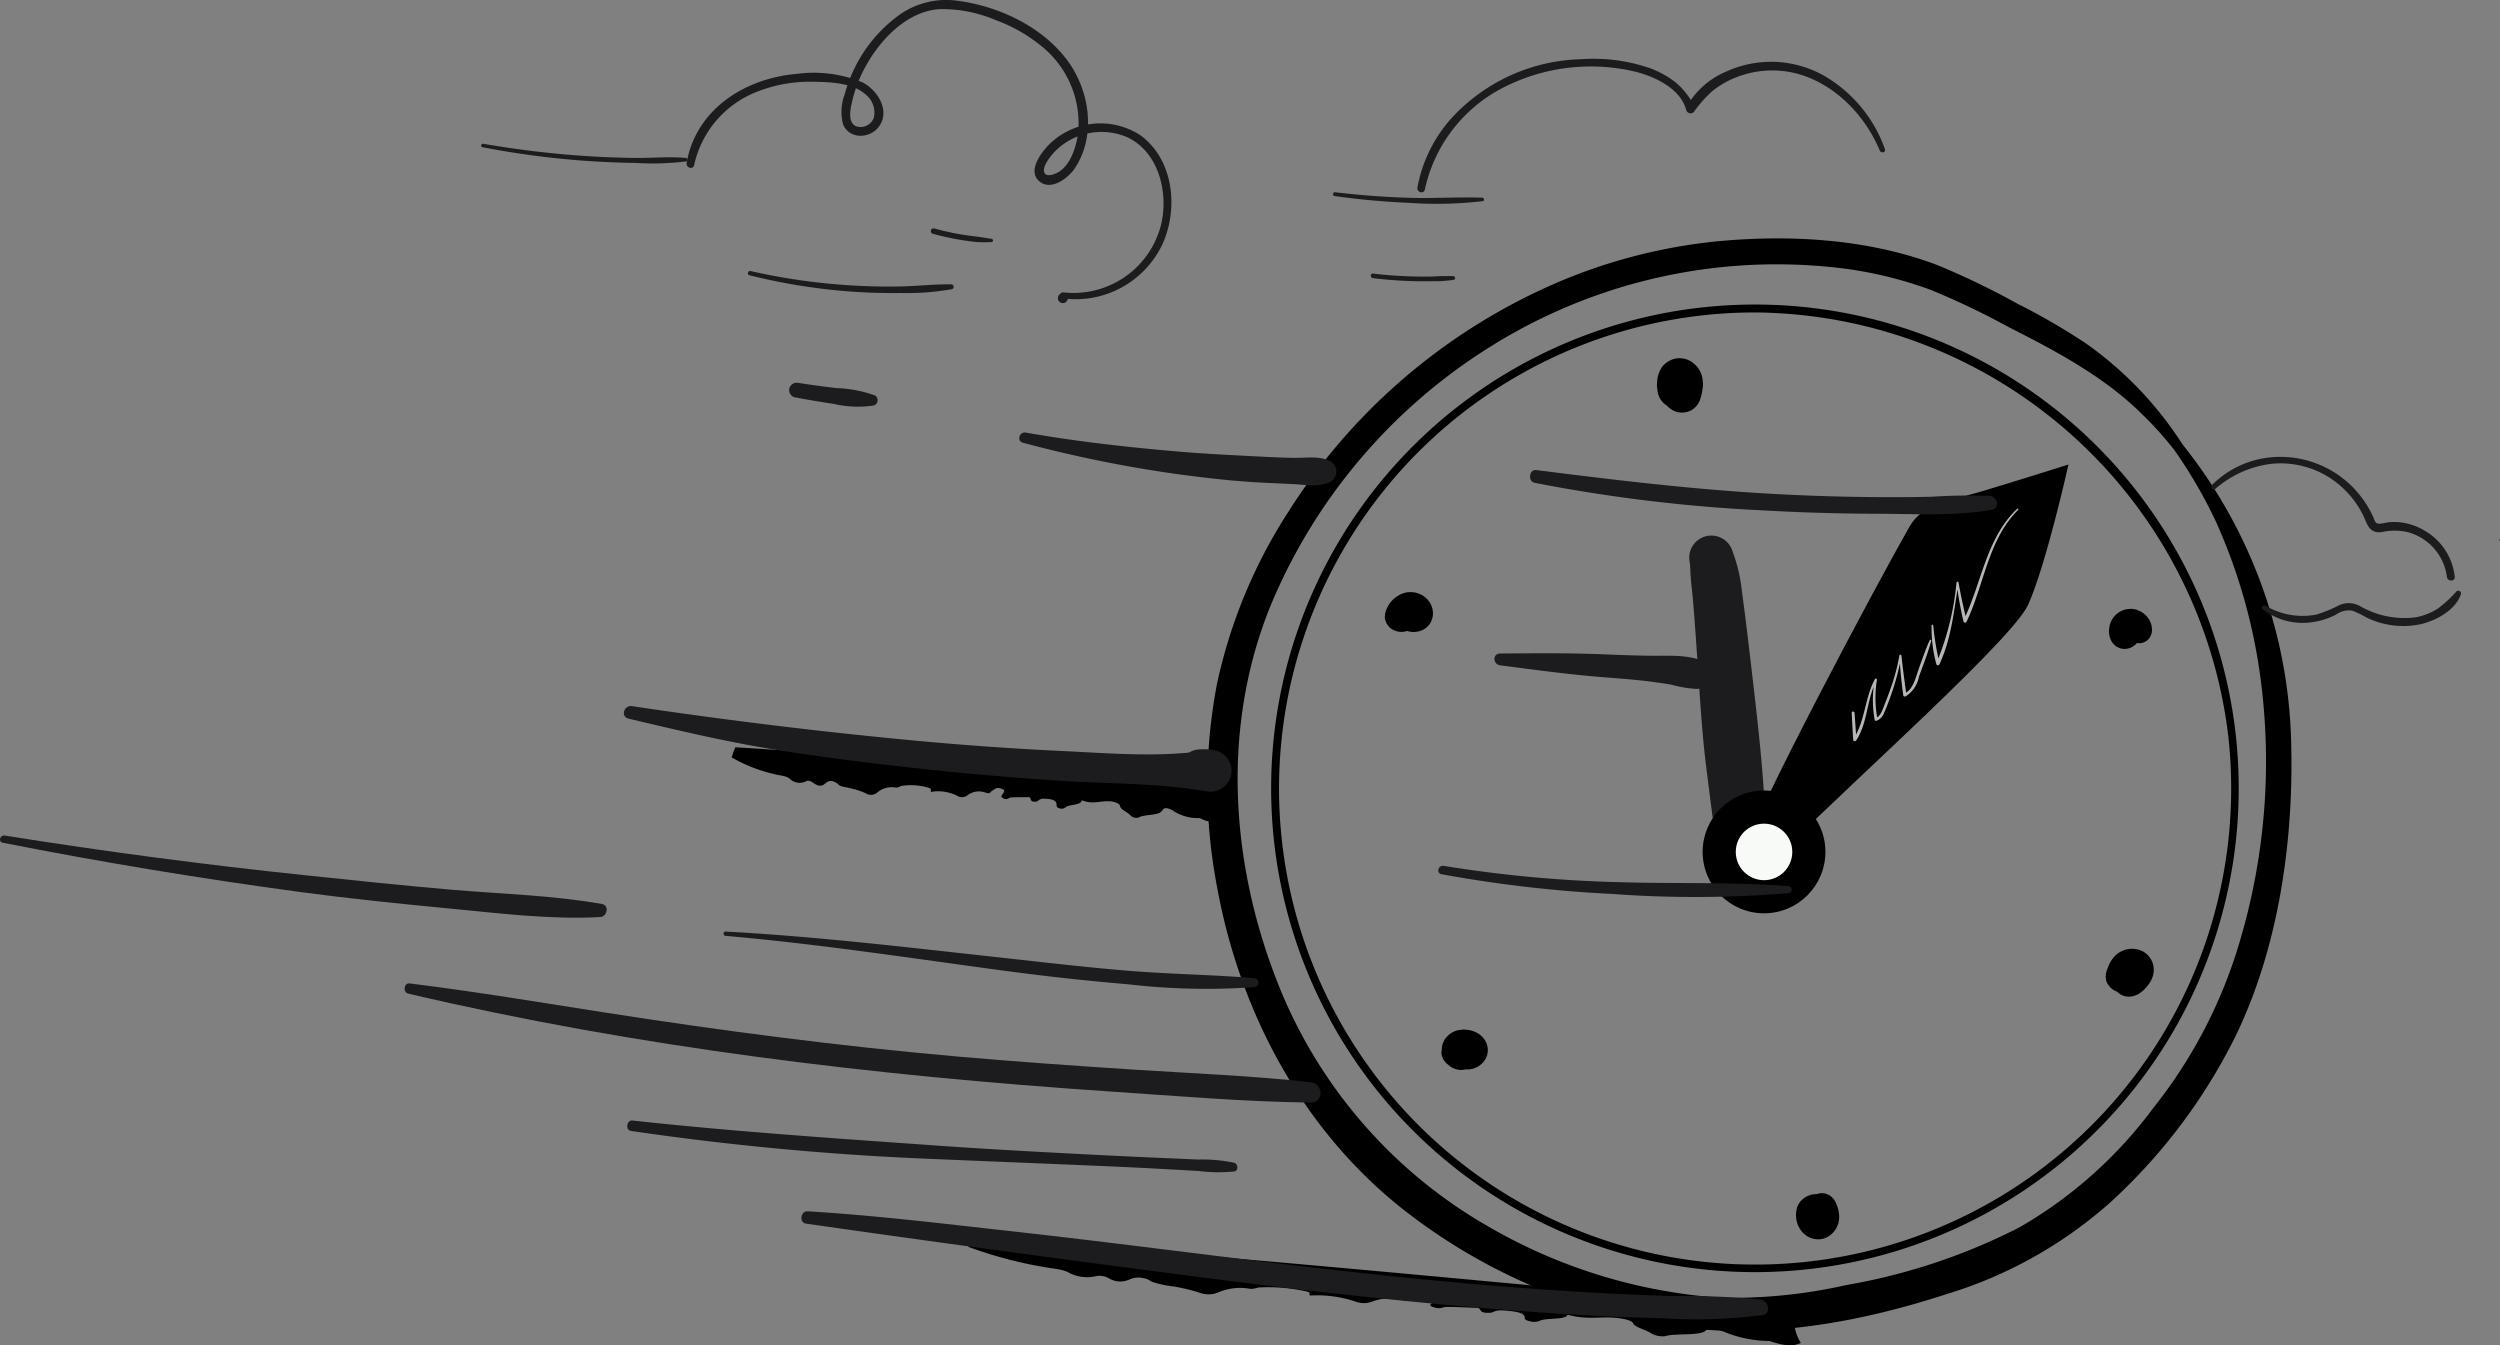
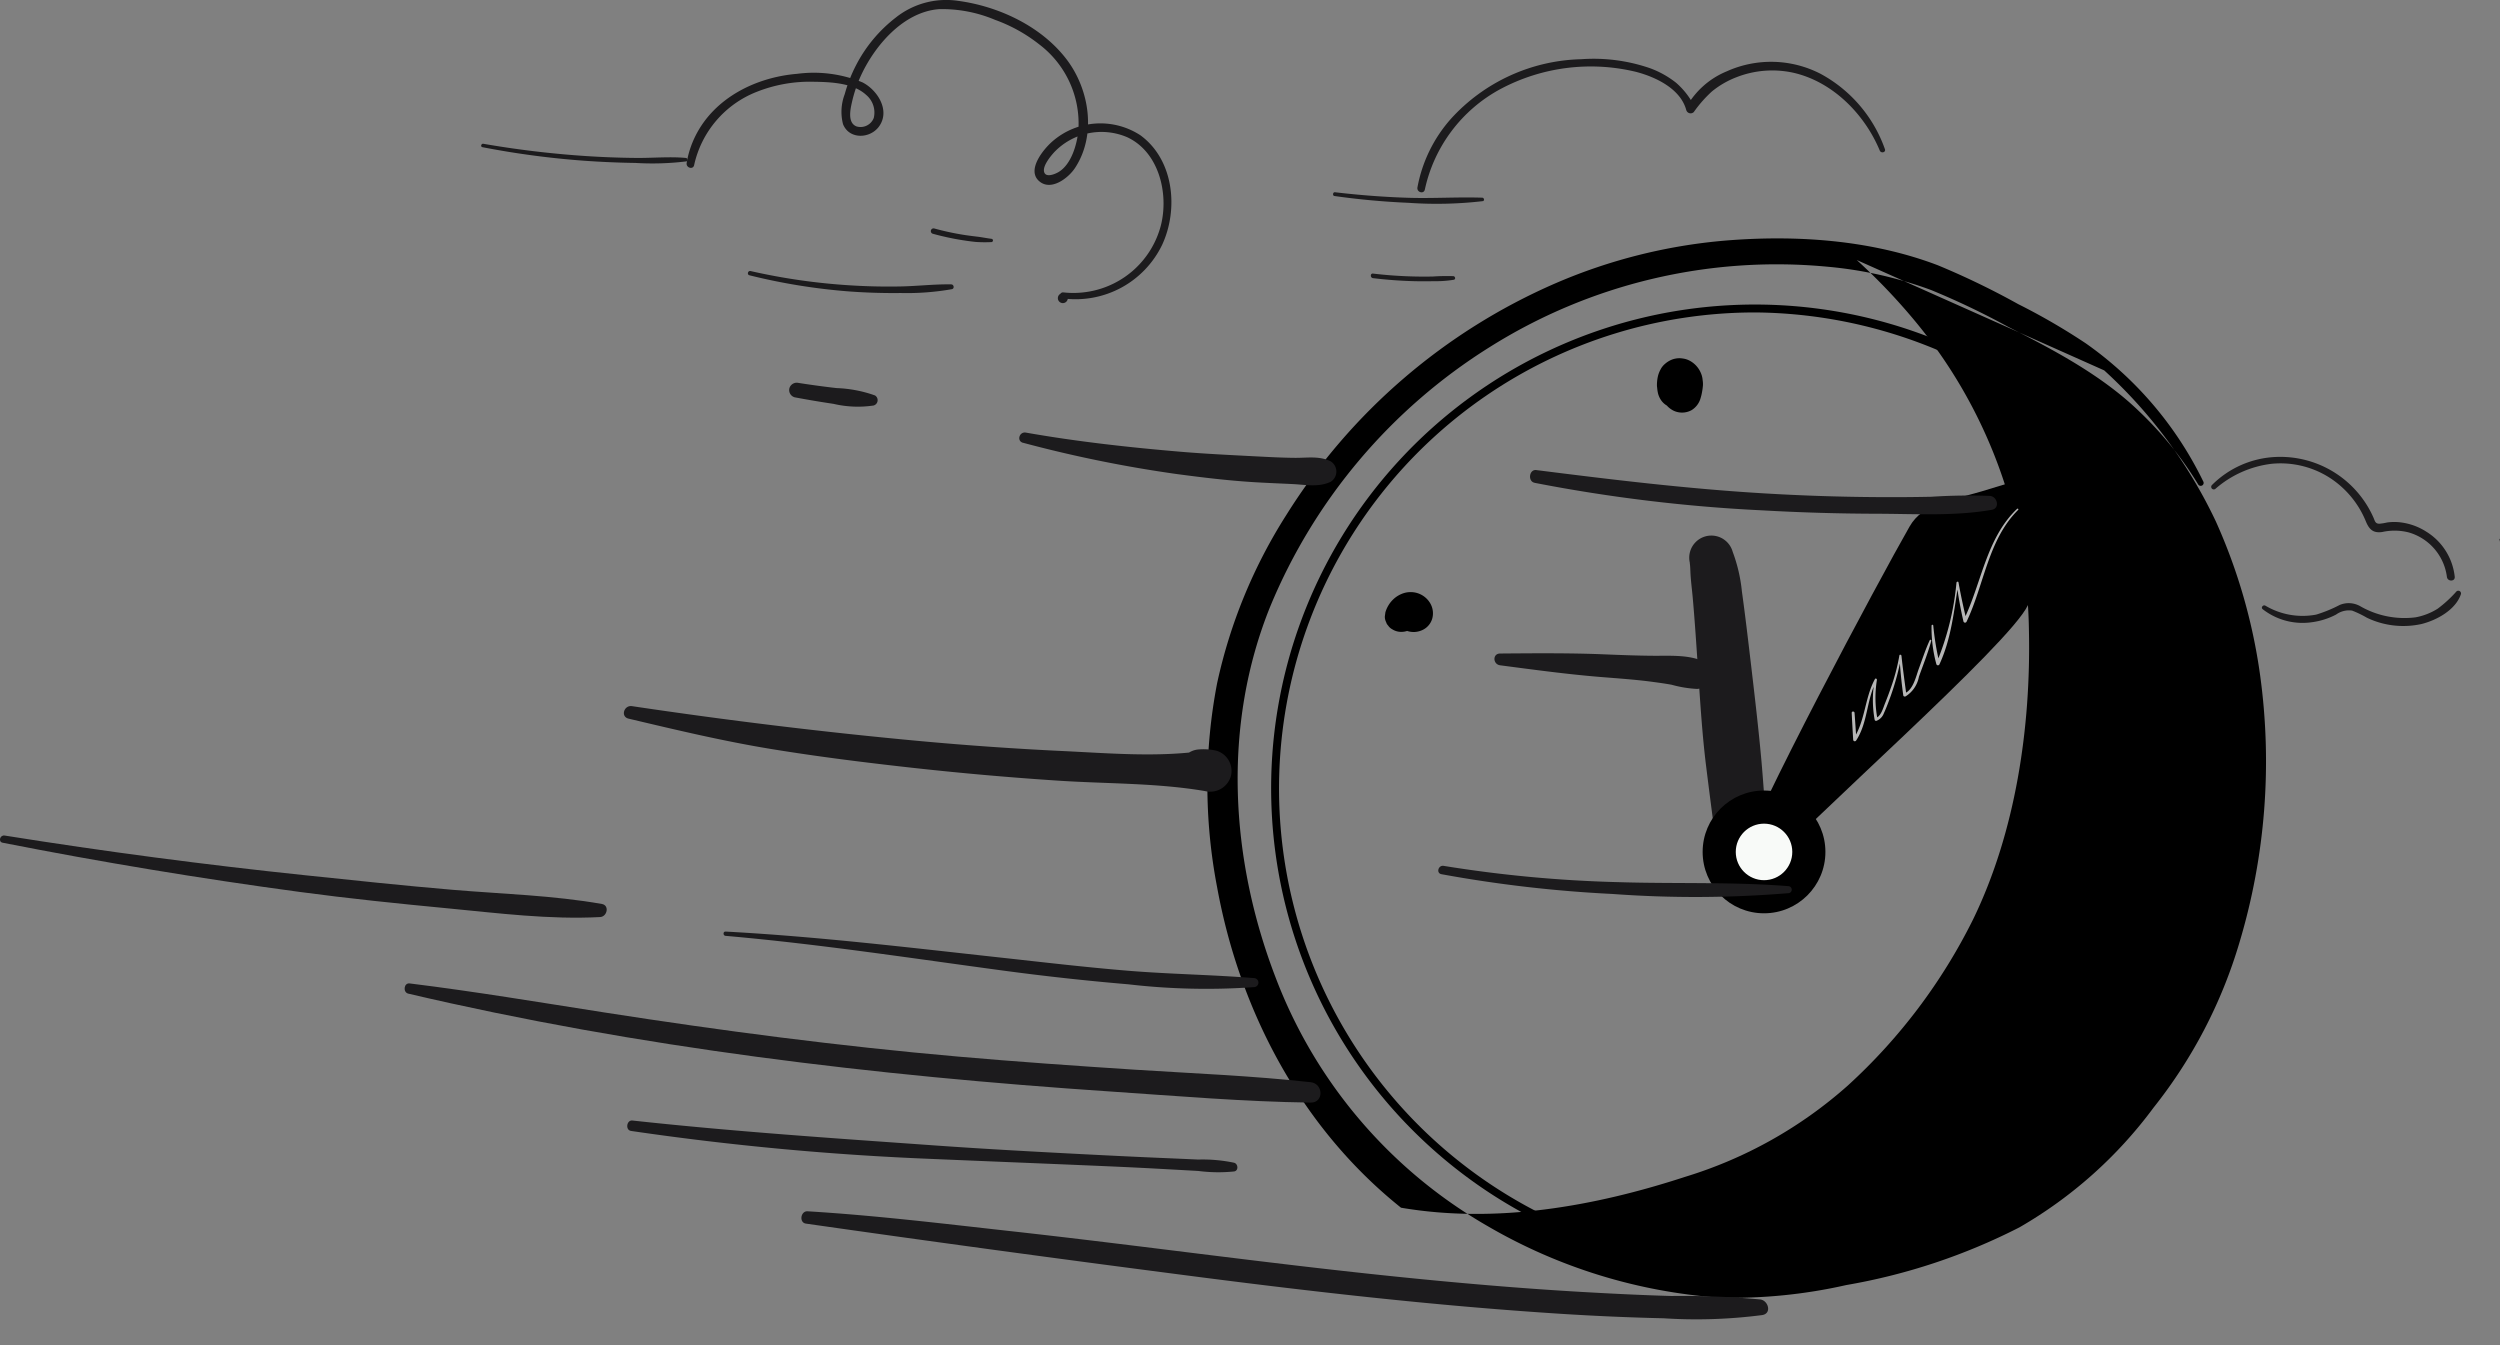
<svg xmlns="http://www.w3.org/2000/svg" width="260.162" height="140" viewBox="0 0 260.162 140">
  <rect x="0" y="0" width="260.162" height="140" fill="#808080" stroke="none" />
  <g transform="translate(-1246.932 -4135.005)">
    <g transform="translate(1323.064 4212.771)">
-       <path d="M1320.184,4209.434c9.291.556,18.607,1.284,27.924,2.09,7.347.635,14.7,1.309,22.047,1.965a6.88,6.88,0,0,0,.214,3.239c.011.043.027.086.039.129-.369.311-.814.5-1.9-.06a4.619,4.619,0,0,1-2.826-.8c-.662-.344-.893-.265-1.06.011-.35.582-1.853.362-2.5.747a.925.925,0,0,1-.8-.21c-.262-.356-1.052-.6-1.106-1.01-.03-.228-.48-.418-.96-.469-1.008-.107-1.777.341-2.932-.087-.024-.009-.1,0-.1.007-.091.482-1.185.38-1.627.654a.628.628,0,0,1-.674.146c-.329-.094-.306-.26-.307-.385,0-.475-.532-.592-1.319-.619-.527-.017-.522.278-.855.309-.755.067-.328-.486-.777-.47-.6.021-1.233-.015-1.8.038-.259.023-.352.294-.786.091-.35-.164-.156-.335-.054-.484.112-.167.329-.357-.153-.527-.571-.2-.675.087-.929.2-.209.091-.192.382-.654.237a1.958,1.958,0,0,0-1.9.219.921.921,0,0,1-1.076.105,4.406,4.406,0,0,0-2.746-.427c-.124-.132.108-.249-.171-.393a6.217,6.217,0,0,0-2.989-.213.992.992,0,0,1-.479.169,2.327,2.327,0,0,0-2.023.549,1,1,0,0,1-1.13.047,6.975,6.975,0,0,0-1.559-.518c-.427-.142-1-.135-1.283-.389-.624-.562-1.058-.414-1.407-.111-.327.284-.677.318-1.206-.063-.217-.155-.5-.324-.763-.182a1.488,1.488,0,0,1-1.749-.3,1.9,1.9,0,0,0-.717-.271,16.169,16.169,0,0,1-5.05-1.778l-.236-.121C1319.9,4210.137,1320.038,4209.785,1320.184,4209.434Z" transform="translate(-1319.797 -4209.434)" />
-     </g>
+       </g>
    <g transform="translate(1347.698 4263.736)">
-       <path d="M1343.989,4258.211c15.879,1.217,31.81,2.61,47.744,4.081q18.848,1.738,37.707,3.539a4.341,4.341,0,0,0,.5,3.268c.02.044.049.088.07.132-.615.287-1.369.443-3.252-.2a12.734,12.734,0,0,1-4.856-1.005c-1.144-.393-1.536-.33-1.808-.065-.573.56-3.149.233-4.238.573a2.545,2.545,0,0,1-1.38-.269c-.462-.376-1.82-.679-1.93-1.093-.063-.231-.836-.454-1.659-.539-1.725-.18-3.019.216-5.007-.3a.514.514,0,0,0-.174,0c-.134.479-2.006.3-2.749.542a1.562,1.562,0,0,1-1.143.1c-.566-.118-.534-.283-.54-.408-.028-.479-.933-.633-2.278-.716-.9-.055-.88.243-1.444.249-1.287.015-.581-.511-1.347-.526-1.019-.022-2.1-.1-3.063-.09-.442.005-.589.271-1.337.035-.6-.19-.279-.348-.113-.491.184-.159.547-.334-.283-.54a2.139,2.139,0,0,0-1.577.132c-.352.075-.311.37-1.106.19a5.226,5.226,0,0,0-3.237.085,2.44,2.44,0,0,1-1.832.029,12.614,12.614,0,0,0-4.706-.624c-.217-.142.173-.243-.307-.407a18.084,18.084,0,0,0-5.112-.426,2.381,2.381,0,0,1-.808.137,5.752,5.752,0,0,0-3.43.409,2.7,2.7,0,0,1-1.926-.033,19.157,19.157,0,0,0-2.682-.631,11.179,11.179,0,0,1-2.206-.481,2.4,2.4,0,0,0-2.406-.21,2.262,2.262,0,0,1-2.06-.149,2,2,0,0,0-1.308-.237,4.041,4.041,0,0,1-3-.426,5.051,5.051,0,0,0-1.234-.323,43.906,43.906,0,0,1-8.692-2.146l-.41-.137A8.416,8.416,0,0,1,1343.989,4258.211Z" transform="translate(-1343.374 -4258.211)" />
-     </g>
+       </g>
    <g transform="translate(1372.571 4159.816)">
      <g transform="translate(55.018 23.523)">
        <path d="M1420.18,4222.691c1.6-5.207,14.428-29.212,17.721-34.97,1.389-2.428,4.3-2.7,7.484-3.652,4.372-1.312,9.048-2.8,9.048-2.8s-2.347,10.553-4.215,14.628-23.467,22.953-27.6,27.856S1420.18,4222.691,1420.18,4222.691Z" transform="translate(-1419.836 -4181.265)" />
      </g>
      <g transform="translate(50.191 31.024)">
        <path d="M1415.257,4191.269c.062.387-.041-.68-.023-.164,0,.139.025.279.035.418.022.288.025.576.043.862.05.825.16,1.646.233,2.468.219,2.465.377,4.936.544,7.4.227,3.346.428,6.717.84,10.046q.367,2.971.76,5.94a64.567,64.567,0,0,0,1.62,6.738c.512,2.109,3.747,1.633,3.752-.508.005-2.255.284-4.466.1-6.708-.169-2.035-.3-4.077-.482-6.111-.3-3.3-.688-6.6-1.075-9.9-.3-2.534-.594-5.069-.947-7.6a16.293,16.293,0,0,0-.958-4.116,2.3,2.3,0,0,0-4.439,1.223Z" transform="translate(-1415.217 -4188.444)" fill="#1c1b1d" />
      </g>
-       <path d="M1460.515,4172.484a50.343,50.343,0,0,1,11.622,15.729,58.413,58.413,0,0,1,4.6,15.975,65.654,65.654,0,0,1-2.143,27.817,50.689,50.689,0,0,1-8.948,17.206,45.753,45.753,0,0,1-13.942,12.448,63.045,63.045,0,0,1-18.027,6.009,53.608,53.608,0,0,1-13.185,1.313,55.66,55.66,0,0,1-24.124-7.437,50.532,50.532,0,0,1-22.089-25.9c-4.73-12.326-5.551-26.218-.553-38.584a57.988,57.988,0,0,1,22.815-26.984,56.084,56.084,0,0,1,35.175-8.38,41.832,41.832,0,0,1,10.778,2.423,80.092,80.092,0,0,1,8.035,3.84c4.743,2.4,9.712,5.026,13.573,8.74a37.2,37.2,0,0,1,6.19,7.649.306.306,0,0,0,.529-.309,37.686,37.686,0,0,0-12.218-14.365,66.035,66.035,0,0,0-7.047-4.09,80.721,80.721,0,0,0-8.351-4.038c-6.984-2.659-14.781-3.177-22.178-2.565a56.547,56.547,0,0,0-17.578,4.424,62.3,62.3,0,0,0-28.041,24.117,53.739,53.739,0,0,0-7.211,17.534,56.124,56.124,0,0,0-.008,21.156c2.355,12.966,8.78,25.121,19.149,33.408a60.177,60.177,0,0,0,27.3,12.175c9.88,1.684,20.1-.122,29.544-3.206a45.372,45.372,0,0,0,16.966-9.52,58.668,58.668,0,0,0,13.033-17.3c4.425-9.112,6.019-20.005,5.8-30.068a51.528,51.528,0,0,0-12-32.349,63.255,63.255,0,0,0-7.1-7.229c-.246-.211-.6.136-.36.362Z" transform="translate(-1367.18 -4158.751)" />
+       <path d="M1460.515,4172.484a50.343,50.343,0,0,1,11.622,15.729,58.413,58.413,0,0,1,4.6,15.975,65.654,65.654,0,0,1-2.143,27.817,50.689,50.689,0,0,1-8.948,17.206,45.753,45.753,0,0,1-13.942,12.448,63.045,63.045,0,0,1-18.027,6.009,53.608,53.608,0,0,1-13.185,1.313,55.66,55.66,0,0,1-24.124-7.437,50.532,50.532,0,0,1-22.089-25.9c-4.73-12.326-5.551-26.218-.553-38.584a57.988,57.988,0,0,1,22.815-26.984,56.084,56.084,0,0,1,35.175-8.38,41.832,41.832,0,0,1,10.778,2.423,80.092,80.092,0,0,1,8.035,3.84c4.743,2.4,9.712,5.026,13.573,8.74a37.2,37.2,0,0,1,6.19,7.649.306.306,0,0,0,.529-.309,37.686,37.686,0,0,0-12.218-14.365,66.035,66.035,0,0,0-7.047-4.09,80.721,80.721,0,0,0-8.351-4.038c-6.984-2.659-14.781-3.177-22.178-2.565a56.547,56.547,0,0,0-17.578,4.424,62.3,62.3,0,0,0-28.041,24.117,53.739,53.739,0,0,0-7.211,17.534,56.124,56.124,0,0,0-.008,21.156c2.355,12.966,8.78,25.121,19.149,33.408c9.88,1.684,20.1-.122,29.544-3.206a45.372,45.372,0,0,0,16.966-9.52,58.668,58.668,0,0,0,13.033-17.3c4.425-9.112,6.019-20.005,5.8-30.068a51.528,51.528,0,0,0-12-32.349,63.255,63.255,0,0,0-7.1-7.229c-.246-.211-.6.136-.36.362Z" transform="translate(-1367.18 -4158.751)" />
      <g transform="translate(6.683 6.919)">
        <path d="M1423.866,4266.027a50.346,50.346,0,1,1,5.575-.308A50.4,50.4,0,0,1,1423.866,4266.027Zm.074-99.87a49.542,49.542,0,1,0,49.2,44.091A50,50,0,0,0,1423.94,4166.157Z" transform="translate(-1373.576 -4165.373)" />
      </g>
      <g transform="translate(51.546 57.455)">
        <circle cx="6.388" cy="6.388" r="6.388" />
      </g>
      <g transform="translate(54.993 60.903)">
        <circle cx="2.941" cy="2.941" r="2.941" fill="#f8faf8" />
      </g>
      <g transform="translate(18.473 12.464)">
        <g transform="translate(28.315)">
          <path d="M1413.126,4172.382l-.065.272.095-.225-.023.037.151-.2a2.01,2.01,0,0,0-.372.531c-.062.146-.117.295-.172.443a3.6,3.6,0,0,0-.2.938,2.467,2.467,0,0,0,.055.625,1.781,1.781,0,0,0,.447.86,2.2,2.2,0,0,0,.459.373,1.863,1.863,0,0,0,.561.241,2.052,2.052,0,0,0,1.513-.194,2.127,2.127,0,0,0,.931-1.254,4.95,4.95,0,0,0,.151-.634,6.662,6.662,0,0,0,.093-.7,2.627,2.627,0,0,0-.034-.544,2.306,2.306,0,0,0-.087-.47,2.84,2.84,0,0,0-.269-.6,2.722,2.722,0,0,0-.394-.5,2.637,2.637,0,0,0-.5-.385,2.24,2.24,0,0,0-.582-.241,3.475,3.475,0,0,0-.5-.07.829.829,0,0,0-.156,0,2.341,2.341,0,0,0-.588.1,2.462,2.462,0,0,0-.832.482,1.87,1.87,0,0,0-.482.611,2.824,2.824,0,0,0-.281.769,4.188,4.188,0,0,0-.082.87c0,.078.01.154.021.231a4.088,4.088,0,0,0,.095.615,2.248,2.248,0,0,0,.257.6,1.891,1.891,0,0,0,.879.759,1.41,1.41,0,0,0,.688.158,2.132,2.132,0,0,0,.523-.07,1.656,1.656,0,0,0,.636-.337,1.917,1.917,0,0,0,.256-.212,2.42,2.42,0,0,0,.628-1.155,2.513,2.513,0,0,0-.052-1.365,1.76,1.76,0,0,0-.721-.937,1.568,1.568,0,0,0-2.144.563,1.526,1.526,0,0,0-.158,1.208,1.016,1.016,0,0,1,.062.235l-.056-.417a1.135,1.135,0,0,1,0,.245l.055-.417a1.138,1.138,0,0,1-.073.269l.158-.374a1.165,1.165,0,0,1-.1.181l.245-.318a.93.93,0,0,1-.154.156l.318-.245a.4.4,0,0,1-.068.042l.375-.157a.332.332,0,0,1-.074.025l.417-.057a.219.219,0,0,1-.069,0l.416.055a.3.3,0,0,1-.083-.022l.374.158a.265.265,0,0,1-.048-.029l.318.245a.437.437,0,0,1-.063-.063l.245.318a.724.724,0,0,1-.079-.138l.158.374a1.372,1.372,0,0,1-.077-.309l.057.417a2.444,2.444,0,0,1,0-.624l-.057.417a1.693,1.693,0,0,1,.1-.378l-.158.374a1.062,1.062,0,0,1,.138-.24l-.245.317a.8.8,0,0,1,.134-.13l-.318.245a.742.742,0,0,1,.14-.08l-.374.158a.8.8,0,0,1,.171-.046l-.417.056a.792.792,0,0,1,.173,0l-.417-.056a.825.825,0,0,1,.2.057l-.375-.158a1.071,1.071,0,0,1,.181.107l-.318-.245a1.234,1.234,0,0,1,.2.205l-.244-.318a1.257,1.257,0,0,1,.145.251l-.157-.372a1.406,1.406,0,0,1,.082.322l-.055-.414a2.36,2.36,0,0,1-.013.588l.055-.409a3.358,3.358,0,0,1-.176.778l.154-.364a.782.782,0,0,1-.072.123l.238-.309a.633.633,0,0,1-.073.073l.308-.238a.6.6,0,0,1-.076.046l.364-.153a.519.519,0,0,1-.112.032l.4-.053a.654.654,0,0,1-.148,0l.4.054a.8.8,0,0,1-.148-.043l.361.151a.8.8,0,0,1-.162-.1l.305.235a1.627,1.627,0,0,1-.237-.239l.227.294a1.213,1.213,0,0,1-.118-.206l.14.331a3.354,3.354,0,0,1-.163-.57,2.459,2.459,0,0,0-.121-.421,1.366,1.366,0,0,0-.117-.237.835.835,0,0,1-.083-.135l.128.475-.027-.285a.945.945,0,0,0-.261-.632.912.912,0,0,0-.513-.246.889.889,0,0,0-.981.641Z" transform="translate(-1411.96 -4170.681)" />
        </g>
        <g transform="translate(42.777 86.893)">
          <path d="M1428.64,4254.141a1.6,1.6,0,0,0-.705-.2,2.6,2.6,0,0,0-.541.068,2.642,2.642,0,0,0-.5.194.723.723,0,0,0-.095.05,3.166,3.166,0,0,0-.382.3,1.859,1.859,0,0,0-.5.809,3.135,3.135,0,0,0-.1.644,1.3,1.3,0,0,0,0,.238,3.083,3.083,0,0,0,.1.646,2.744,2.744,0,0,0,.623,1.078.765.765,0,0,0,.093.086,3.143,3.143,0,0,0,.4.3,2.173,2.173,0,0,0,1,.289,1.949,1.949,0,0,0,1.17-.312,2.366,2.366,0,0,0,.472-.392,2.437,2.437,0,0,0,.357-.5,3.611,3.611,0,0,0,.192-.471,3.032,3.032,0,0,0,.08-.53,2.845,2.845,0,0,0-.06-.734,3.074,3.074,0,0,0-.225-.707,1.751,1.751,0,0,0-.72-.936l-.374-.158a1.579,1.579,0,0,0-.834,0,2.335,2.335,0,0,0-.567.216,2.515,2.515,0,0,0-.488.348,1.063,1.063,0,0,0-.16.16,2.528,2.528,0,0,0-.675,1.653,2.491,2.491,0,0,0,.065.617,2.689,2.689,0,0,0,.222.578,1.744,1.744,0,0,0,.936.72l.417.057a1.183,1.183,0,0,0,.6-.134.8.8,0,0,0,.346-.2,1.184,1.184,0,0,0,.4-.44l.158-.374a1.568,1.568,0,0,0,0-.833c-.007-.052-.014-.1-.022-.154a1.238,1.238,0,0,0-.286-.572.779.779,0,0,0-.281-.28,1.212,1.212,0,0,0-.168-.13,3.076,3.076,0,0,0-.386-.163l-.029-.009a1.323,1.323,0,0,0-.209-.032.972.972,0,0,0-.552.023,1.893,1.893,0,0,0-.364.159l-.024.016a2.38,2.38,0,0,0-.326.258,1.794,1.794,0,0,0-.4.692,1.77,1.77,0,0,0,0,.853l.025.173,2.864-1.208-.01-.023.158.375a.956.956,0,0,1-.054-.193l.057.417a.912.912,0,0,1,0-.25l-.057.417a1.092,1.092,0,0,1,.067-.243l-.158.375a1.106,1.106,0,0,1,.126-.219l-.246.316a1.05,1.05,0,0,1,.176-.178l-.317.244a.878.878,0,0,1,.193-.113l-.374.158a.926.926,0,0,1,.169-.049l-1.928-1.094a2.982,2.982,0,0,1,.227.724l-.056-.417a1.3,1.3,0,0,1,0,.3l.056-.417a.907.907,0,0,1-.053.2l.158-.374a.922.922,0,0,1-.118.2l.245-.316a.942.942,0,0,1-.12.121l.317-.244a.794.794,0,0,1-.142.085l.374-.158a.638.638,0,0,1-.132.037l.417-.056a.662.662,0,0,1-.139,0l.417.056a.734.734,0,0,1-.121-.033l.374.158a.817.817,0,0,1-.163-.1l.318.246a1.13,1.13,0,0,1-.176-.179l.245.317a1.269,1.269,0,0,1-.134-.231l.158.372a1.3,1.3,0,0,1-.079-.286l.055.413a1.306,1.306,0,0,1,0-.327l-.054.411c.02-.128.049-.249.067-.379s.02-.244.033-.369l-.052.393a1.48,1.48,0,0,1,.083-.336l-.134.314a1.2,1.2,0,0,1,.086-.165,2.4,2.4,0,0,0,.18-.4l-.113.268a.337.337,0,0,1,.019-.042,1.135,1.135,0,0,0,.109-.83,1.054,1.054,0,0,0-.5-.645Z" transform="translate(-1425.802 -4253.845)" />
        </g>
        <g transform="translate(75.01 61.455)">
          <path d="M1458.253,4230.947a1.457,1.457,0,0,0-.492.5c-.038.063-.072.126-.1.192-.077.162-.146.33-.21.5a1.124,1.124,0,0,0-.057.192,3.507,3.507,0,0,0-.059.455,1.241,1.241,0,0,0,.137.637.936.936,0,0,0,.212.36,2.068,2.068,0,0,0,.145.184,1.843,1.843,0,0,0,.373.285,1.72,1.72,0,0,0,.927.232,4.152,4.152,0,0,0,.427-.058.529.529,0,0,0,.053-.014c.075-.025.161-.066.227-.095a2.046,2.046,0,0,0,.239-.1,2.577,2.577,0,0,0,.231-.173c.076-.059.154-.115.227-.178.056-.049.111-.1.164-.153a5.086,5.086,0,0,0,.511-.623,2.9,2.9,0,0,0,.345-.711.867.867,0,0,0,.048-.185,2.222,2.222,0,0,0-.037-1.152,2,2,0,0,0-.356-.671,1.629,1.629,0,0,0-.226-.264,2.362,2.362,0,0,0-.432-.318,2.544,2.544,0,0,0-1.07-.286,1.182,1.182,0,0,0-.156,0,3.826,3.826,0,0,0-.572.083,3.511,3.511,0,0,0-.5.2,1.091,1.091,0,0,0-.157.084,2.615,2.615,0,0,0-.582.5,3.217,3.217,0,0,0-.446.66,6.271,6.271,0,0,0-.3.739c-.013.04-.024.081-.036.12l-.011.041-.011.04-.055.417.027.208a1.169,1.169,0,0,0,.186.583l.245.317.019.022a2.484,2.484,0,0,0,.358.282.668.668,0,0,0,.071.04,2.352,2.352,0,0,0,.426.173c.011,0,.024,0,.036.006a3.346,3.346,0,0,0,.444.058.644.644,0,0,0,.075,0,1.989,1.989,0,0,0,.553-.092,2.929,2.929,0,0,0,.424-.183,2.6,2.6,0,0,0,.371-.282.565.565,0,0,0,.057-.059c.062-.071.2-.247.251-.324a.4.4,0,0,0,.024-.039.334.334,0,0,0,.017-.032,3.437,3.437,0,0,0,.164-.391,2.766,2.766,0,0,0,.071-.49,1.569,1.569,0,0,0-.776-1.354,3.125,3.125,0,0,0-.416-.173c-.142-.026-.285-.046-.429-.058l-.415.055-.373.158-.024.015c-.093.051-.559.472-.328.252a1.441,1.441,0,0,0-.319.416.959.959,0,0,0-.153.478.98.98,0,0,0,.023.512l.13.306a1.285,1.285,0,0,0,.461.461l.017.012-.264-.2a.461.461,0,0,1,.066.069l-.223-.287a.412.412,0,0,1,.047.084l-.156-.368a1.7,1.7,0,0,0,.408.705l.316.243a.168.168,0,0,0,.051.031l-.776-1.353,0,.019.056-.417a.53.53,0,0,1-.02.071l.158-.374a.35.35,0,0,1-.046.077l.245-.317a.526.526,0,0,1-.066.064l.318-.245a.52.52,0,0,1-.1.057l.374-.158a.549.549,0,0,1-.126.035l.416-.056a.467.467,0,0,1-.111,0l.417.057a.562.562,0,0,1-.089-.023l.375.158a.361.361,0,0,1-.078-.045l.317.245a.484.484,0,0,1-.052-.053l.4,1.524a4.086,4.086,0,0,1,.168-.5l-.159.375a2,2,0,0,1,.23-.406l-.245.318a1.292,1.292,0,0,1,.229-.232l-.318.246a.984.984,0,0,1,.193-.112l-.375.159a1.011,1.011,0,0,1,.238-.066l-.417.055a1.016,1.016,0,0,1,.244,0l-.416-.056a.825.825,0,0,1,.207.054l-.375-.158a.68.68,0,0,1,.144.085l-.317-.245a.7.7,0,0,1,.1.1l-.246-.316a.67.67,0,0,1,.072.126l-.158-.375a.718.718,0,0,1,.041.146l-.056-.417a.738.738,0,0,1,0,.173l.057-.417a1.013,1.013,0,0,1-.069.248l.158-.374a1.77,1.77,0,0,1-.2.333l.245-.317a2.716,2.716,0,0,1-.463.468l.317-.244a1,1,0,0,1-.172.107l.373-.158a.463.463,0,0,1-.078.023l.414-.056a.35.35,0,0,1-.078,0l.413.056a.249.249,0,0,1-.052-.016l.371.157a.208.208,0,0,1-.043-.025l.313.242c-.137-.111-.275-.223-.416-.329l.305.236a.676.676,0,0,1-.093-.1l.225.292a7.239,7.239,0,0,0-.513-.78,1.072,1.072,0,0,0-1.276-.165Z" transform="translate(-1456.651 -4229.499)" />
        </g>
        <g transform="translate(75.356 26.082)">
          <path d="M1459.028,4197.067a2.118,2.118,0,0,0-.183.481,1.483,1.483,0,0,0,.133,1.02l.208.269a.99.99,0,0,0,.425.273.66.66,0,0,0,.334.089,1,1,0,0,0,.528-.023,1.315,1.315,0,0,0,.791-.609l.016-.03.068-.161a.662.662,0,0,0,.091-.338,1.157,1.157,0,0,0,.025-.24c-.008-.14-.032-.283-.054-.421-.005-.027-.01-.055-.017-.081a2.973,2.973,0,0,0-.181-.444.91.91,0,0,0-.08-.142,3.545,3.545,0,0,0-.3-.381,3.02,3.02,0,0,0-.4-.32.9.9,0,0,0-.121-.078c-.073-.039-.155-.069-.23-.1s-.16-.072-.241-.1a2.84,2.84,0,0,0-.523-.084.894.894,0,0,0-.154,0c-.147.011-.305.035-.45.061a.507.507,0,0,0-.067.014c-.021.005-.043.013-.063.02a4.447,4.447,0,0,0-.429.181,1.139,1.139,0,0,0-.115.069,4.2,4.2,0,0,0-.353.272.389.389,0,0,0-.054.056,3.363,3.363,0,0,0-.317.421,3.3,3.3,0,0,0-.214.488.821.821,0,0,0-.048.158c-.031.154-.049.317-.066.475,0,.028-.006.057-.007.086s0,.051,0,.076c.013.157.036.32.063.475a.786.786,0,0,0,.049.167,1.749,1.749,0,0,0,.72.937l.374.157a1.569,1.569,0,0,0,.834,0,1.424,1.424,0,0,0,.427-.176c.064-.041.115-.087.181-.137a1.966,1.966,0,0,0,.178-.14,12.872,12.872,0,0,0,.277-.36,1.791,1.791,0,0,0,.091-.212,1.93,1.93,0,0,0,.089-.212l.006-.027a3.509,3.509,0,0,0,.061-.445c0-.021,0-.043,0-.063a1.919,1.919,0,0,0-.242-.91l.159,1.215a.723.723,0,0,0,.039-.246,1.227,1.227,0,0,0-.028-.647l-.164-.386q-.129-.173-.261-.339a1.616,1.616,0,0,0-.717-.418,1.634,1.634,0,0,0-.862,0l-.024.007c-.13.052-.259.105-.386.163a1.19,1.19,0,0,0-.443.407,1.1,1.1,0,0,0-.283.536,1.609,1.609,0,0,0,0,.851l-.057-.423c0,.008,0,.016,0,.024l.057.432a1.223,1.223,0,0,0,.291.551.812.812,0,0,0,.291.291c.057.046.116.091.174.135l.387.164a1.816,1.816,0,0,0,.463.058l-1.362-.781a.3.3,0,0,1,.019.036l-.159-.377a.323.323,0,0,1,.023.082l-.056-.417a.264.264,0,0,1,0,.071l.056-.417a.368.368,0,0,1-.019.067l.158-.375a.277.277,0,0,1-.026.047l.245-.317a.252.252,0,0,1-.036.038l.318-.245-.035.021.374-.159a.2.2,0,0,1-.041.013l1.928,1.095a.741.741,0,0,1-.051-.186l.056.417a.787.787,0,0,1,0-.211l-.056.416a.993.993,0,0,1,.056-.2l-.158.374a1,1,0,0,1,.116-.2l-.244.317.317-.407-.245.315a.886.886,0,0,1,.136-.134l-.312.24a.768.768,0,0,1,.148-.087l-.363.152a.766.766,0,0,1,.174-.048l-.4.053a.819.819,0,0,1,.2,0l-.39-.053a.9.9,0,0,1,.215.061l-.345-.145a.91.91,0,0,1,.194.114l-.286-.221a.888.888,0,0,1,.145.144l-.217-.281a.822.822,0,0,1,.1.174l-.137-.326a2.739,2.739,0,0,0,.194.468l2.079-1.6a2.01,2.01,0,0,0-.384-.33.887.887,0,0,0-.447-.142.907.907,0,0,0-.479.021,1.259,1.259,0,0,0-.719.553Z" transform="translate(-1456.982 -4195.643)" />
        </g>
        <g transform="translate(5.897 69.883)">
-           <path d="M1393.961,4238.4a1.5,1.5,0,0,0-.624-.165,1.444,1.444,0,0,0-.451.063l.228-.03a1.5,1.5,0,0,0-.541.1l-.242.1-.206.159-.035.029a.76.76,0,0,0-.072.067,2.3,2.3,0,0,0-.269.344,1.7,1.7,0,0,0-.248.715,1.7,1.7,0,0,0,.193,1.074l-.125-.3a2.544,2.544,0,0,0,.134.317,2.816,2.816,0,0,0,.2.262c.018.019.036.037.055.055a1.92,1.92,0,0,0,.368.274,1.963,1.963,0,0,0,.88.231,2.3,2.3,0,0,0,.466-.052.894.894,0,0,0,.159-.038,2.088,2.088,0,0,0,.56-.263,2.393,2.393,0,0,0,.653-.659,1.577,1.577,0,0,0,.131-.277,1.31,1.31,0,0,0,.1-.3,1.982,1.982,0,0,0,.048-.477,2.015,2.015,0,0,0-.08-.491,2.184,2.184,0,0,0-.527-.869,2.356,2.356,0,0,0-.771-.5,2.653,2.653,0,0,0-.937-.206l.365.049a3.534,3.534,0,0,0-.591-.065,2.7,2.7,0,0,0-.3.034,2.659,2.659,0,0,0-.328.051,2.249,2.249,0,0,0-1.041.607,1.973,1.973,0,0,0-.576,1.444,2.177,2.177,0,0,0,.588,1.449,1.941,1.941,0,0,0,2.814.023,2.108,2.108,0,0,0,.579-1.395,1.6,1.6,0,0,0-.063-.5l-.01-.038a2.778,2.778,0,0,0-.165-.392,1.873,1.873,0,0,0-.675-.687,1.939,1.939,0,0,0-1.978.022,3.5,3.5,0,0,0-.408.308,1.362,1.362,0,0,0-.105.1,4.843,4.843,0,0,0-.322.409,1.814,1.814,0,0,0-.238.5l-.055.415a1.173,1.173,0,0,0,.134.6.79.79,0,0,0,.2.345,1.181,1.181,0,0,0,.438.4l.373.157.415.057a1.194,1.194,0,0,0,.6-.135,1.159,1.159,0,0,0,.5-.323,3.591,3.591,0,0,0,.337-.436l-.246.317a1.278,1.278,0,0,1,.206-.209l-.318.245a.833.833,0,0,1,.137-.083l-.374.158a.494.494,0,0,1,.117-.033l-.417.056a.431.431,0,0,1,.071,0l-.417-.057a.416.416,0,0,1,.094.024l-.375-.158a.447.447,0,0,1,.086.052l-.317-.246a.451.451,0,0,1,.043.045l-.246-.317a.391.391,0,0,1,.03.051l-.159-.375a.382.382,0,0,1,.022.075l-.056-.417a.4.4,0,0,1,0,.1l.056-.416a.552.552,0,0,1-.036.12l.158-.375a.672.672,0,0,1-.067.111l.244-.318a.493.493,0,0,1-.076.077l.318-.246a.438.438,0,0,1-.09.054l.374-.158a.422.422,0,0,1-.079.024l.417-.057a.308.308,0,0,1-.085,0l.417.057a.483.483,0,0,1-.112-.03l.374.158a.512.512,0,0,1-.1-.06l.317.245a.567.567,0,0,1-.079-.082l.245.317a.692.692,0,0,1-.071-.122l.158.375a.738.738,0,0,1-.046-.163l.056.417a.7.7,0,0,1,0-.169l-.057.417c.024-.171.048-.341.064-.512l-.055.414a.634.634,0,0,1,.037-.141l-.155.366a.815.815,0,0,1,.1-.165l-.235.3a.955.955,0,0,1,.155-.151l-.3.228a1.2,1.2,0,0,1,.216-.125l-.339.143a1.32,1.32,0,0,1,.269-.081l-.365.049a1.484,1.484,0,0,1,.224.011l-.363-.049a1.313,1.313,0,0,1,.3.085l-.323-.137a1.146,1.146,0,0,1,.217.125l-.272-.208a.927.927,0,0,1,.155.152l-.208-.269a.891.891,0,0,1,.095.165l-.134-.316a.737.737,0,0,1,.037.133l-.047-.35a.63.63,0,0,1,0,.147l.047-.349a.711.711,0,0,1-.045.161l.132-.312a.788.788,0,0,1-.087.147l.2-.263a.954.954,0,0,1-.17.17l.26-.2a1,1,0,0,1-.191.112l.306-.129a.913.913,0,0,1-.209.061l.339-.046a.766.766,0,0,1-.189,0l.335.045a.755.755,0,0,1-.14-.039l.3.126a.684.684,0,0,1-.111-.064l.254.2a3.532,3.532,0,0,0-.339-.266l.251.194a.573.573,0,0,1-.091-.088l.189.245a.583.583,0,0,1-.074-.124l.118.281a.74.74,0,0,1-.045-.158l.041.3a.862.862,0,0,1,0-.213l-.039.289a.988.988,0,0,1,.062-.231l-.1.245a2.12,2.12,0,0,0,.13-.323.6.6,0,0,1,.031-.091l-.1.226a.747.747,0,0,1,.088-.151l-.308.307a.59.59,0,0,1,.093-.049l-.2.085a.621.621,0,0,1,.142-.039l-.222.029a.821.821,0,0,1,.13,0l-.217-.028a.554.554,0,0,1,.068.012.815.815,0,0,0,.953-.468.772.772,0,0,0,.041-.525.8.8,0,0,0-.371-.484Z" transform="translate(-1390.504 -4237.564)" />
-         </g>
+           </g>
        <g transform="translate(0 24.35)">
          <path d="M1388.593,4195a.909.909,0,0,0-.465-.074,2.394,2.394,0,0,0-.384.09h.4l-.019-.005.187.078a1.061,1.061,0,0,0-.5-.135,1.371,1.371,0,0,0-.141.01,1.585,1.585,0,0,0-.4.072c-.137.051-.271.11-.4.169a1.36,1.36,0,0,0-.784.893,1.573,1.573,0,0,0,.157,1.178,1.769,1.769,0,0,0,1.144.8,2.147,2.147,0,0,0,.561.052,2.2,2.2,0,0,0,.909-.246,1.888,1.888,0,0,0,.926-1.113,2.057,2.057,0,0,0-.174-1.583,2.355,2.355,0,0,0-1.569-1.158,2.47,2.47,0,0,0-1.057.014,2.792,2.792,0,0,0-1.287.73,3.016,3.016,0,0,0-.779,1.314l-.057.417a1.189,1.189,0,0,0,.136.6.782.782,0,0,0,.2.346,1.188,1.188,0,0,0,.44.4,1.722,1.722,0,0,0,.98.266,1.88,1.88,0,0,0,.879-.236,1.42,1.42,0,0,0,.258-.182,1.6,1.6,0,0,0,.468-.506,1.7,1.7,0,0,0,.206-.463,2.136,2.136,0,0,0,.07-.514,1.608,1.608,0,0,0-.459-1.107.388.388,0,0,0-.041-.042,1.531,1.531,0,0,0-2.558.676.267.267,0,0,1-.013.038l.157-.371a1.622,1.622,0,0,0-.193.6c-.016.113-.023.163-.029.251l.056-.416a.36.36,0,0,1-.016.064l.158-.374a.4.4,0,0,1-.044.078l.245-.317a.663.663,0,0,1-.064.066l.317-.246a.48.48,0,0,1-.1.059l.374-.158a.468.468,0,0,1-.088.023l.417-.056a.3.3,0,0,1-.066,0l.416.056a.438.438,0,0,1-.064-.016l.375.158a.359.359,0,0,1-.06-.036l.721,1.77c.02-.067.042-.131.068-.2l-.158.375c.073-.17.143-.342.213-.513l-.157.373a1.7,1.7,0,0,1,.206-.36l-.238.308a1.432,1.432,0,0,1,.244-.248l-.3.234a.94.94,0,0,1,.2-.118l-.353.148a1.094,1.094,0,0,1,.248-.07l-.391.053a.883.883,0,0,1,.218,0l-.388-.052a1.021,1.021,0,0,1,.237.067l-.347-.146a1.058,1.058,0,0,1,.212.125l-.29-.225a1,1,0,0,1,.151.15l-.224-.289a.869.869,0,0,1,.106.18l-.144-.339a.73.73,0,0,1,.041.149l-.051-.377a.664.664,0,0,1,0,.159l.05-.375a.6.6,0,0,1-.03.121l.141-.335a.513.513,0,0,1-.068.114l.219-.283a.665.665,0,0,1-.1.093l.282-.218a.757.757,0,0,1-.134.078l.331-.14a.856.856,0,0,1-.19.053l.368-.049a.761.761,0,0,1-.194,0l.365.049a.674.674,0,0,1-.144-.037l.327.138a.488.488,0,0,1-.109-.062l.276.213c-.121-.1-.24-.2-.367-.291l.272.21a.646.646,0,0,1-.095-.1l.376.907c0-.028.005-.054.008-.081l-.044.329c.01-.08.024-.157.042-.235a4.656,4.656,0,0,0,.074-.461l-.036.265c.011-.085.026-.169.038-.255a1.163,1.163,0,0,0-.023-.41l.028.209v-.02l-.1.383c.026-.042.055-.082.085-.12l-.11.143a1.38,1.38,0,0,0,.28-.431c.017-.055.032-.111.052-.165a.45.45,0,0,0-.046-.349.517.517,0,0,0-.271-.208Z" transform="translate(-1384.86 -4193.985)" />
        </g>
      </g>
      <g transform="translate(67.057 41.754)">
        <path d="M1431.359,4206.327q.069,1.4.155,2.8a.166.166,0,0,0,.307.083c1.249-1.892,1.067-4.316,2.147-6.284l-.207-.087a11.723,11.723,0,0,0-.012,4.218.153.153,0,0,0,.187.105,1.346,1.346,0,0,0,.775-.8c.276-.593.5-1.218.725-1.833a26.618,26.618,0,0,0,1.095-4.111l-.218-.029c.1,1.377.217,2.761.415,4.128.017.116.157.135.241.1a3.066,3.066,0,0,0,1.386-2.041c.44-1.238.944-2.474,1.285-3.744.024-.091-.115-.156-.157-.065-.441.959-.772,1.976-1.137,2.966-.313.851-.573,2.191-1.5,2.583l.208.158c-.182-1.36-.372-2.718-.516-4.084-.011-.113-.2-.164-.217-.03a20.137,20.137,0,0,1-.894,3.382q-.279.807-.6,1.6c-.2.487-.406,1.335-.969,1.534l.187.107a11.682,11.682,0,0,1-.062-4.079c.019-.117-.14-.208-.207-.086-1.068,1.964-1,4.344-2.236,6.232l.307.083q-.088-1.4-.19-2.8c-.015-.187-.3-.19-.295,0Z" transform="translate(-1431.359 -4198.713)" fill="#b6b6b6" />
      </g>
      <g transform="translate(75.359 28.119)">
        <path d="M1439.314,4197.838a14.249,14.249,0,0,0,.5,4.009.172.172,0,0,0,.312.041c1.258-2.716,1.51-5.578,1.994-8.488l-.212-.028c.179,1.355.415,2.7.727,4.035a.172.172,0,0,0,.312.041c1.839-3.835,2.239-8.542,5.379-11.652.071-.071-.038-.179-.11-.11-3.221,3.066-3.7,7.753-5.565,11.589l.313.041c-.322-1.316-.609-2.638-.845-3.974-.023-.129-.2-.082-.212.029a28.517,28.517,0,0,1-2.075,8.345l.311.041a27.808,27.808,0,0,1-.65-3.919.088.088,0,0,0-.176,0Z" transform="translate(-1439.305 -4185.664)" fill="#b6b6b6" />
      </g>
    </g>
    <g transform="translate(1289.039 4237.342)">
      <path d="M1381.52,4243.232c-6.066-.671-12.186-.908-18.275-1.3-6.157-.4-12.313-.83-18.46-1.369-12.288-1.077-24.529-2.681-36.715-4.581-6.768-1.056-13.514-2.19-20.313-3.029-.607-.076-.729.924-.143,1.063,23.976,5.624,48.524,8.534,73.065,10.184,6.932.467,13.893,1.062,20.841,1.155,1.4.017,1.326-1.976,0-2.124Z" transform="translate(-1287.232 -4232.95)" fill="#1c1b1d" />
    </g>
    <g transform="translate(1330.332 4261.057)">
      <path d="M1426.542,4264.823a90.131,90.131,0,0,0-9.256-.36c-3.094-.088-6.186-.242-9.275-.419-6.622-.382-13.233-.961-19.83-1.644-13.271-1.371-26.486-3.228-39.745-4.695-7-.777-14-1.63-21.043-2.056-.722-.044-.907,1.177-.173,1.282q19.2,2.744,38.431,5.235c13.355,1.75,26.759,3.3,40.205,4.156q5.3.338,10.6.46a52.968,52.968,0,0,0,10.3-.336c1.006-.178.612-1.513-.219-1.623Z" transform="translate(-1326.753 -4255.648)" fill="#1c1b1d" />
    </g>
    <g transform="translate(1312.206 4251.611)">
      <path d="M1309.8,4247.692a297.523,297.523,0,0,0,31.341,2.915c5.29.225,10.58.435,15.869.659,2.569.109,5.137.221,7.7.362q2.059.113,4.119.229a16.239,16.239,0,0,0,3.735.051c.477-.085.416-.785,0-.906a15.965,15.965,0,0,0-3.735-.332q-2.059-.093-4.119-.18c-2.569-.11-5.136-.237-7.7-.369-5.208-.268-10.412-.551-15.613-.921-10.49-.745-20.994-1.45-31.45-2.591-.611-.067-.762.991-.147,1.083Z" transform="translate(-1309.405 -4246.607)" fill="#1c1b1d" />
    </g>
    <g transform="translate(1322.23 4231.945)">
      <path d="M1319.214,4228.234c9.667.846,19.262,2.319,28.874,3.613q6.5.875,13.033,1.429a70.278,70.278,0,0,0,13.09.293.47.47,0,0,0,0-.939c-4.357-.352-8.731-.407-13.09-.764-4.457-.365-8.9-.891-13.343-1.378-9.51-1.041-19.007-2.185-28.565-2.7-.29-.016-.284.424,0,.449Z" transform="translate(-1318.999 -4227.784)" fill="#1c1b1d" />
    </g>
    <g transform="translate(1311.856 4208.482)">
      <path d="M1309.557,4206.636c4.953,1.172,9.909,2.357,14.936,3.175,4.906.8,9.853,1.415,14.793,1.961q7.493.827,15.017,1.32c5.057.331,10.248.23,15.243,1.083a2.247,2.247,0,0,0,2.685-1.524,2.2,2.2,0,0,0-1.524-2.685,6.023,6.023,0,0,0-1.922-.116c-1.8.226-2.769,2.534-.979,3.611a6.019,6.019,0,0,0,1.741.714v-4.209c-4.816.715-9.883.276-14.732.045q-7.521-.356-15.021-1.05c-9.97-.923-19.976-2.146-29.878-3.625-.834-.125-1.223,1.094-.358,1.3Z" transform="translate(-1309.07 -4205.328)" fill="#1c1b1d" />
    </g>
    <g transform="translate(1402.452 4202.99)">
      <path d="M1396.367,4201.321c3.472.454,6.932.928,10.423,1.214,1.724.141,3.452.256,5.169.474.755.1,1.508.2,2.257.336a12.084,12.084,0,0,0,2.65.435c1.4-.066,2.182-2.1.762-2.815-1.538-.769-3.6-.622-5.288-.635-1.719-.013-3.431-.078-5.149-.149-3.61-.148-7.21-.113-10.823-.085-.812.006-.758,1.126,0,1.224Z" transform="translate(-1395.779 -4200.072)" fill="#1c1b1d" />
    </g>
    <g transform="translate(1396.606 4225.105)">
      <path d="M1390.508,4222.111a135.348,135.348,0,0,0,17.782,2.057,118.2,118.2,0,0,0,18.31-.079.367.367,0,0,0,0-.734c-5.9-.464-11.889-.228-17.806-.419a134.324,134.324,0,0,1-18.047-1.69c-.562-.1-.81.757-.238.865Z" transform="translate(-1390.183 -4221.239)" fill="#1c1b1d" />
    </g>
    <g transform="translate(1406.154 4183.923)">
      <path d="M1399.8,4183.152a165.628,165.628,0,0,0,23.711,2.865q5.976.338,11.964.352c3.893.011,8.066.271,11.908-.413.866-.154.577-1.38-.2-1.443a60.036,60.036,0,0,0-6.109.088q-2.8.058-5.6.037-5.987-.037-11.964-.4c-7.883-.473-15.7-1.422-23.532-2.413-.75-.1-.919,1.172-.18,1.323Z" transform="translate(-1399.321 -4181.824)" fill="#1c1b1d" />
    </g>
    <g transform="translate(1353 4180.009)">
      <path d="M1348.844,4179.151a133.83,133.83,0,0,0,16.011,3.257c2.655.354,5.324.677,8,.842,1.352.083,2.705.133,4.057.2s2.667.35,3.927-.228a1.252,1.252,0,0,0,0-2.149c-1.176-.571-2.395-.345-3.674-.354-1.352-.011-2.707-.083-4.057-.153-2.616-.135-5.23-.259-7.842-.479-5.389-.456-10.8-1.056-16.128-1.995-.685-.121-.99.881-.293,1.063Z" transform="translate(-1348.448 -4178.078)" fill="#1c1b1d" />
    </g>
    <g transform="translate(1329.054 4174.841)">
      <path d="M1326.1,4174.64q2.023.382,4.061.685a11.021,11.021,0,0,0,4.166.167.578.578,0,0,0,.137-1.045,13.317,13.317,0,0,0-4-.766q-1.981-.227-3.951-.536a.8.8,0,0,0-.954.541.783.783,0,0,0,.542.954Z" transform="translate(-1325.529 -4173.131)" fill="#1c1b1d" />
    </g>
    <g transform="translate(1246.931 4221.95)">
      <path d="M1247.212,4218.972q15.376,3.026,30.909,5.12c5.122.69,10.27,1.218,15.415,1.708,5.217.5,10.6,1.186,15.846.907.737-.038,1-1.218.185-1.362-5.089-.9-10.374-1.037-15.521-1.473-5.106-.433-10.2-.976-15.3-1.51q-15.718-1.644-31.332-4.138c-.484-.077-.7.651-.206.748Z" transform="translate(-1246.931 -4218.218)" fill="#1c1b1d" />
    </g>
    <g transform="translate(1357.486 4165.979)">
-       <path d="M1352.792,4164.754a.052.052,0,0,0,0-.1.052.052,0,0,0,0,.1Z" transform="translate(-1352.742 -4164.65)" fill="#1c1b1d" />
-     </g>
+       </g>
    <g transform="translate(1357.036 4165.513)">
      <path d="M1352.811,4165.24a.518.518,0,0,0,0-1.036.518.518,0,0,0,0,1.036Z" transform="translate(-1352.311 -4164.204)" fill="#1c1b1d" />
    </g>
    <g transform="translate(1318.378 4135.004)">
      <path d="M1354.509,4166.062a10,10,0,0,0,10.291-5.57c1.729-3.708,1.239-8.853-2.255-11.407a7.6,7.6,0,0,0-9.145.621c-.937.811-2.728,2.978-1.4,4.145,1.231,1.085,3.044-.318,3.726-1.35,2.269-3.432,1.531-8.183-.877-11.333-2.639-3.45-7.083-5.521-11.328-6.083a8.433,8.433,0,0,0-6.439,1.751,14.864,14.864,0,0,0-4.129,4.952,15.284,15.284,0,0,0-1.179,3.014,5.137,5.137,0,0,0-.178,3.125c.644,1.622,2.848,1.528,3.769.208,1.16-1.661-.2-3.775-1.751-4.56a13.291,13.291,0,0,0-6.786-.888c-4.264.348-8.585,2.472-10.573,6.429a9.885,9.885,0,0,0-.932,2.854c-.083.5.68.729.779.213a10.643,10.643,0,0,1,6.519-7.623,15,15,0,0,1,5.909-1.047c1.746.025,4.109.109,5.472,1.368a2.39,2.39,0,0,1,.792,2.4,1.475,1.475,0,0,1-1.778.885c-.968-.356-.666-1.759-.494-2.516a14.071,14.071,0,0,1,.877-2.646c1.439-3.2,4.448-6.764,8.192-7.047a14.149,14.149,0,0,1,5.816,1.11,16.365,16.365,0,0,1,4.634,2.578,10.331,10.331,0,0,1,4.041,8.981c-.146,1.435-.734,3.494-2.059,4.283-.368.218-1.326.615-1.5-.007s.656-1.625,1.044-2.05a6.792,6.792,0,0,1,7.6-1.568c3.32,1.544,4.335,5.871,3.51,9.163a9.385,9.385,0,0,1-7.473,6.9,9.486,9.486,0,0,1-2.688.086c-.4-.043-.388.569,0,.619Z" transform="translate(-1315.312 -4135.004)" fill="#1c1b1d" />
    </g>
    <g transform="translate(1297.005 4149.965)">
      <path d="M1294.989,4149.68a89.54,89.54,0,0,0,10.562,1.408q2.677.192,5.36.231a28.9,28.9,0,0,0,5.286-.161c.217-.038.143-.344-.049-.361-1.719-.154-3.508.022-5.237,0q-2.617-.027-5.233-.2a101.021,101.021,0,0,1-10.591-1.271c-.231-.04-.331.309-.1.354Z" transform="translate(-1294.856 -4149.323)" fill="#1c1b1d" />
    </g>
    <g transform="translate(1324.762 4163.206)">
      <path d="M1321.585,4162.443a62.691,62.691,0,0,0,10.471,1.688q2.628.188,5.268.157a26.987,26.987,0,0,0,5.329-.4c.284-.062.212-.492-.068-.5-1.747-.031-3.511.182-5.261.216q-2.572.051-5.143-.108a64.662,64.662,0,0,1-10.476-1.493c-.285-.066-.407.37-.121.44Z" transform="translate(-1321.422 -4161.996)" fill="#1c1b1d" />
    </g>
    <g transform="translate(1343.795 4158.767)">
      <path d="M1339.841,4158.31a28.1,28.1,0,0,0,3.046.663c.482.076.966.146,1.45.192a14.2,14.2,0,0,0,1.612.015.172.172,0,0,0,0-.343c-.5-.062-1-.167-1.5-.226s-1.02-.125-1.526-.208a28.352,28.352,0,0,1-2.933-.644.286.286,0,0,0-.151.551Z" transform="translate(-1339.638 -4157.748)" fill="#1c1b1d" />
    </g>
    <g transform="translate(1394.429 4141.138)">
      <path d="M1436.753,4150.256a14.31,14.31,0,0,0-6.7-7.836,11.24,11.24,0,0,0-9.773-.249,8.541,8.541,0,0,0-4.152,3.657h.811a7.991,7.991,0,0,0-1.907-2.467,9.765,9.765,0,0,0-2.743-1.53,17.976,17.976,0,0,0-7.135-.928,18.931,18.931,0,0,0-13.548,6.188,14.769,14.769,0,0,0-3.5,7.162c-.079.5.661.724.772.213a15.627,15.627,0,0,1,7.85-10.448,19.989,19.989,0,0,1,14.121-1.8c2.035.531,4.632,1.747,5.233,3.977a.473.473,0,0,0,.784.207,13.01,13.01,0,0,1,1.882-2.141,9.324,9.324,0,0,1,2.569-1.488,10.231,10.231,0,0,1,5.826-.48c4.126.9,7.491,4.3,9.077,8.117.134.322.663.19.535-.148Z" transform="translate(-1388.099 -4140.874)" fill="#1c1b1d" />
    </g>
    <g transform="translate(1385.656 4155.009)">
      <path d="M1379.845,4154.544q3.837.544,7.707.708a41.608,41.608,0,0,0,7.729-.173c.211-.031.149-.354-.049-.36-2.557-.086-5.12.089-7.679.01s-5.112-.278-7.653-.577c-.222-.026-.276.362-.053.393Z" transform="translate(-1379.703 -4154.15)" fill="#1c1b1d" />
    </g>
    <g transform="translate(1389.585 4163.475)">
      <path d="M1383.689,4162.729c1.413.169,2.833.278,4.256.314q1.067.027,2.135,0a10.867,10.867,0,0,0,2.02-.147c.224-.048.153-.361-.051-.376a21.153,21.153,0,0,0-2.132.039q-1.026.021-2.052-.006-2.094-.053-4.174-.3c-.3-.035-.3.438,0,.475Z" transform="translate(-1383.463 -4162.253)" fill="#1c1b1d" />
    </g>
    <g transform="translate(1507.036 4191.08)">
      <path d="M1495.911,4188.934l.021-.233c0-.037-.061-.037-.057,0l.021.233a.008.008,0,1,0,.016,0Z" transform="translate(-1495.874 -4188.674)" fill="#1c1b1d" />
    </g>
    <g transform="translate(1477.025 4182.543)">
      <path d="M1467.61,4183.83a10.866,10.866,0,0,1,5.843-2.6,9.5,9.5,0,0,1,5.9,1.363,9.81,9.81,0,0,1,3.9,4.614c.341.836.754,1.268,1.724,1.118a5.936,5.936,0,0,1,2.733.044,5.552,5.552,0,0,1,3.983,4.619c.05.518.865.523.816,0a6.3,6.3,0,0,0-2.968-4.7,6.372,6.372,0,0,0-2.654-.961,5.464,5.464,0,0,0-1.42.01,5.561,5.561,0,0,1-.8.129c-.417,0-.459-.263-.6-.6a10.6,10.6,0,0,0-10.106-6.35,10,10,0,0,0-6.726,2.932.269.269,0,0,0,.38.38Z" transform="translate(-1467.15 -4180.503)" fill="#1c1b1d" />
    </g>
    <g transform="translate(1482.314 4196.48)">
      <path d="M1472.289,4195.757a6.751,6.751,0,0,0,5.168,1.355,7.505,7.505,0,0,0,2.478-.792,2.28,2.28,0,0,1,1.671-.411,10.983,10.983,0,0,1,1.543.745,8.768,8.768,0,0,0,5.665.652c1.582-.39,3.567-1.468,4.115-3.116a.284.284,0,0,0-.471-.273,12.821,12.821,0,0,1-1.949,1.791,6.553,6.553,0,0,1-2.3.9,9.226,9.226,0,0,1-5.783-1.171,2.433,2.433,0,0,0-2.127-.111,13.959,13.959,0,0,1-2.439,1,7.583,7.583,0,0,1-5.289-.935c-.222-.121-.492.188-.281.365Z" transform="translate(-1472.213 -4193.841)" fill="#1c1b1d" />
    </g>
  </g>
</svg>